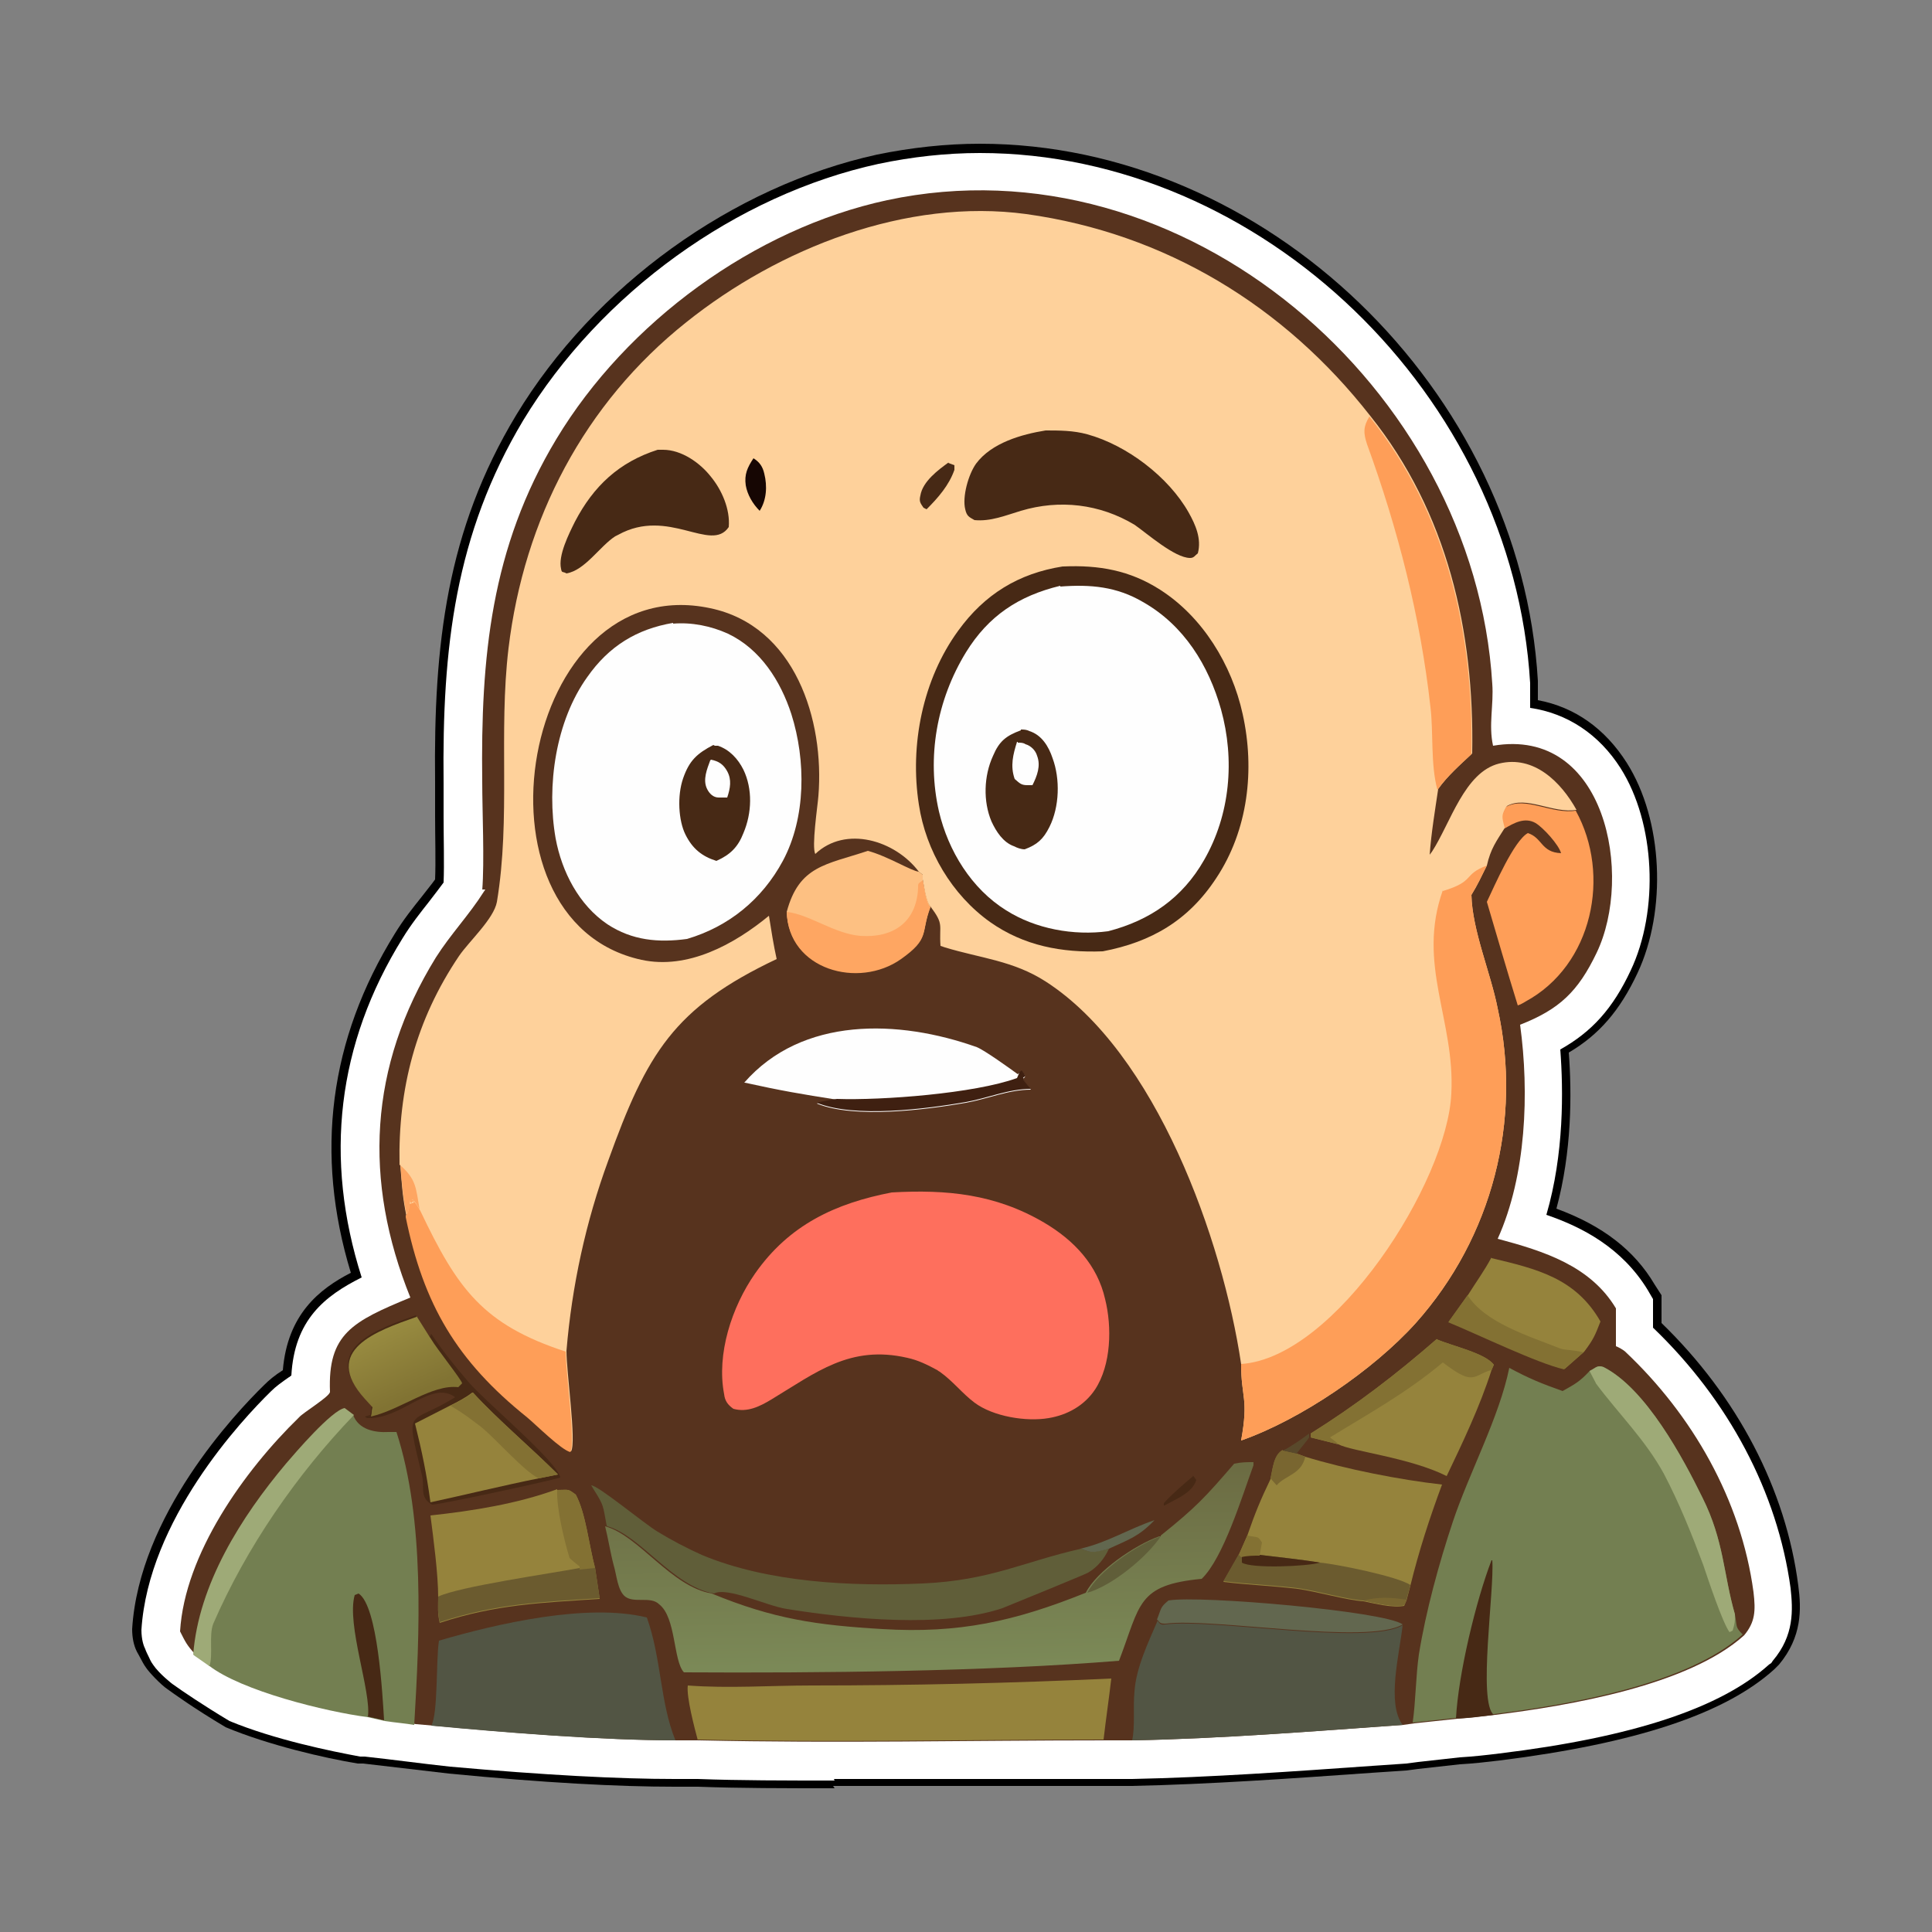
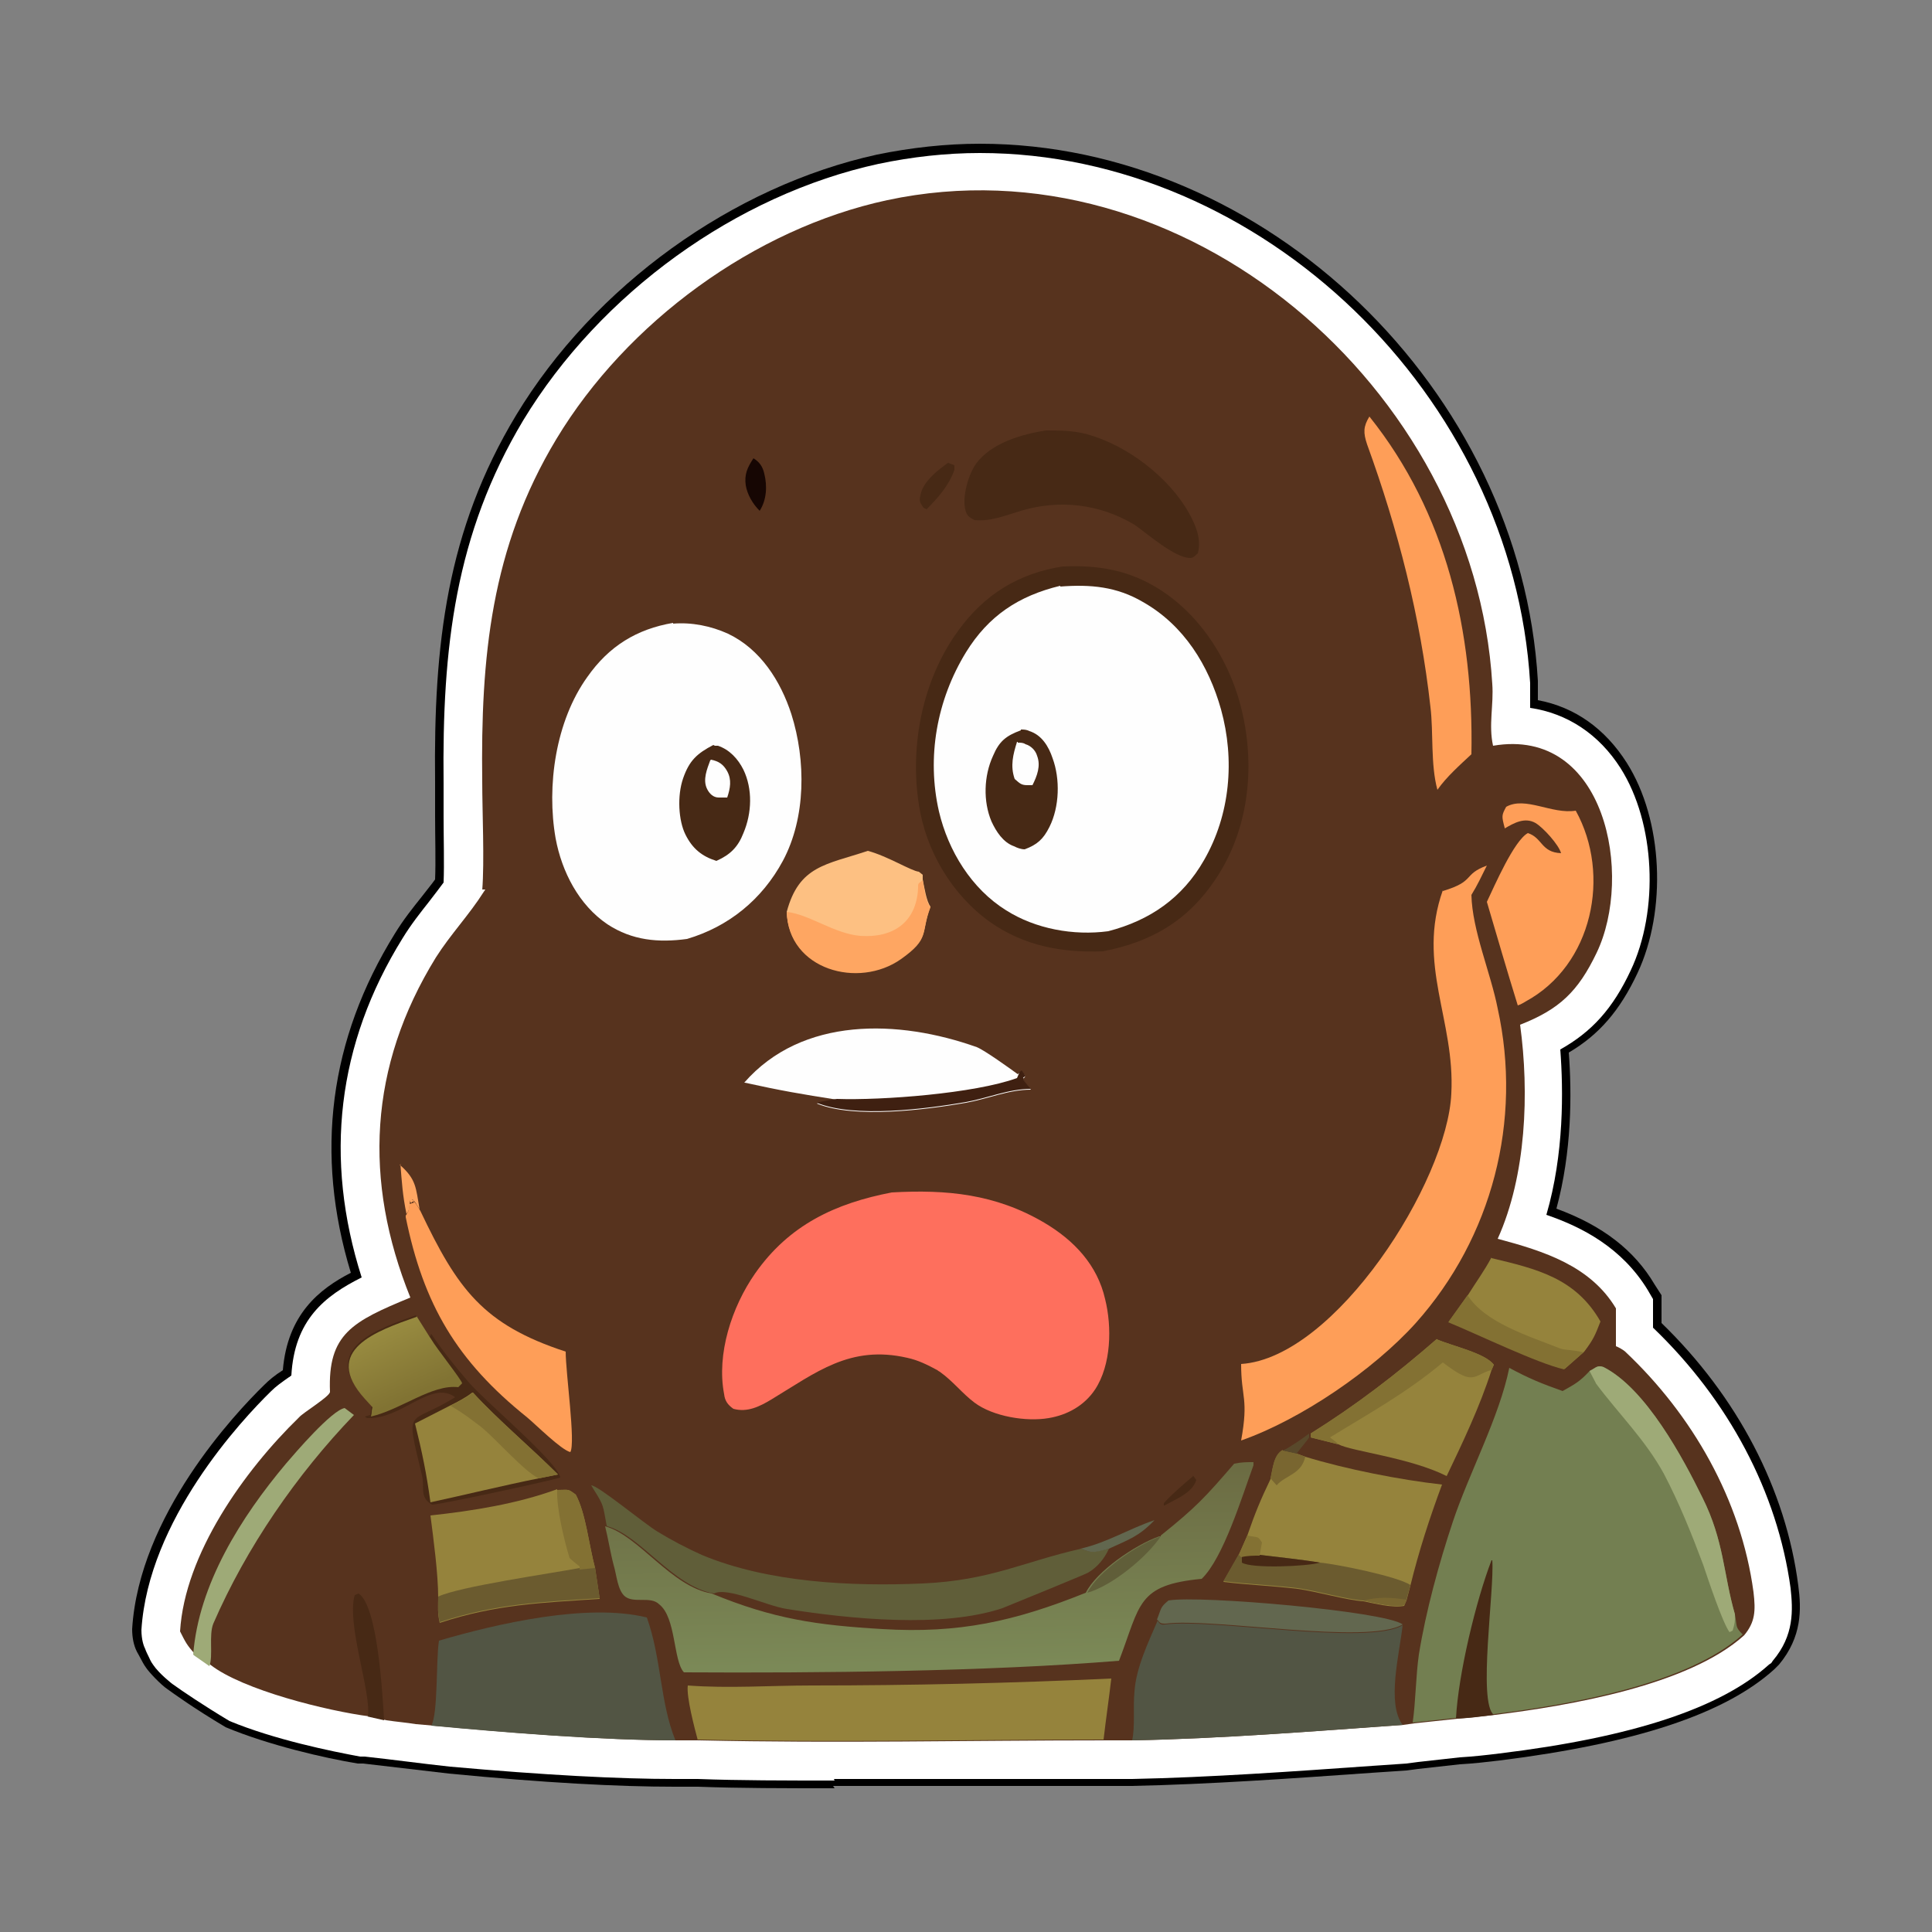
<svg xmlns="http://www.w3.org/2000/svg" id="_Слой_1" version="1.1" viewBox="0 0 250 250">
  <rect x="0" y="0" width="250" height="250" fill="#808080" stroke="none" />
  <defs>
    <style>
      .st0 {
        fill: #fe6f5d;
      }

      .st1 {
        fill: #525544;
      }

      .st2 {
        fill: #796630;
      }

      .st3 {
        fill: url(#linear-gradient1);
      }

      .st4 {
        fill: #95833c;
      }

      .st5 {
        fill: #472915;
      }

      .st6 {
        fill: #fea662;
      }

      .st7 {
        fill: #6b5b2f;
      }

      .st8 {
        fill: url(#linear-gradient);
      }

      .st9 {
        fill: #9eaa77;
      }

      .st10 {
        fill: #3f2011;
      }

      .st11 {
        fill: #837133;
      }

      .st12 {
        fill: #fe9e58;
      }

      .st13 {
        fill: #fff;
      }

      .st14 {
        fill: #fefefe;
      }

      .st15 {
        fill: #fed19b;
      }

      .st16 {
        fill: #59492b;
      }

      .st17 {
        fill: #737f51;
      }

      .st18 {
        fill: #57331e;
      }

      .st19 {
        fill: #160603;
      }

      .st20 {
        fill: #62674f;
      }

      .st21 {
        fill: #605e39;
      }

      .st22 {
        fill: #fdc082;
      }
    </style>
    <linearGradient id="linear-gradient" x1="120.2" y1="730.7" x2="120.6" y2="755.4" gradientTransform="translate(0 -540)" gradientUnits="userSpaceOnUse">
      <stop offset="0" stop-color="#6c6c43" />
      <stop offset="1" stop-color="#7b8957" />
    </linearGradient>
    <linearGradient id="linear-gradient1" x1="53.4" y1="720.5" x2="49.6" y2="712.1" gradientTransform="translate(0 -540)" gradientUnits="userSpaceOnUse">
      <stop offset="0" stop-color="#817333" />
      <stop offset="1" stop-color="#988b40" />
    </linearGradient>
  </defs>
  <path d="M108,231.4c-6.5,0-12.3,0-17.7-.2h-3c-7.3,0-16.8-.5-29.2-1.7l-11.1-1.3h-.7c-4.3-.7-11.6-2.4-17.1-4.7h0s0,0,0,0c-4.2-2.5-6.8-4.4-7.5-4.9h0c-.9-.6-2.4-2.2-2.8-2.8-.3-.4-.6-1-.6-1-.2-.4-.5-.9-.6-1.1-.4-.8-.6-1.8-.6-2.9.9-14.7,13.3-27.9,17.1-31.6.6-.6,1.3-1.2,2.4-1.9.6-7.2,4.7-10.5,8.8-12.6-4.7-15.4-2.8-30.2,5.7-43.9,1.1-1.8,2.3-3.3,3.5-4.8.6-.8,1.2-1.5,1.7-2.2.1-2.3,0-5.5,0-8.3,0-1.6,0-3.1,0-4.4-.2-17.7,1.5-32.5,10.5-47.4,10.1-16.7,28-29.6,46.7-33.7,4.4-.9,8.9-1.4,13.3-1.4,36.9,0,70,31.8,72.2,69.5,0,.8,0,1.7,0,2.5,4.8.9,8.7,3.7,11.5,8.1,4.7,7.4,5.2,19.1,1.4,27.2-2.3,4.9-5,8-8.9,10.3.4,5.3.4,12.8-1.6,20.2,6,2.2,10.1,5.4,12.7,9.8l.9,1.4v3.6c9.8,9.5,16.1,21.5,17.7,34,.4,3,.5,6.6-2.5,10.2l-.3.3-.3.3c-6.4,5.8-18,9.6-35.5,11.8-1.7.2-3.4.4-5.2.5l-5.4.6-1.5.2-4.5.3c-9.9.7-21.1,1.5-31.1,1.7h-3.7c-5.9,0-11.8,0-17.5,0h-.3c-5.7,0-11.4,0-17.1,0Z" />
  <path class="st13" d="M108,230.4c-6.5,0-12.3,0-17.7-.2h-3c-7.2,0-16.8-.5-29.1-1.6-3.7-.4-7.3-.9-11-1.3h-.6c-3.8-.7-11.1-2.2-16.9-4.6-3.5-2.1-6-3.8-7.4-4.8,0,0-1.7-1.3-2.5-2.5-.3-.4-.5-.9-.5-.9-.2-.4-.4-.8-.5-1.1-.2-.4-.5-1.2-.5-2.5.9-14.2,12.9-27.1,16.8-30.9.6-.6,1.3-1.1,2.3-1.8.1,0,.2-.2.3-.2.4-7.2,4.3-10.3,9.1-12.7-4.9-15.4-3.2-30.2,5.3-43.9,1.1-1.8,2.3-3.3,3.4-4.7.7-.9,1.3-1.7,1.9-2.5.1-2.4,0-5.7,0-8.6,0-1.6,0-3.1,0-4.3-.2-17.5,1.5-32.2,10.3-46.9,10-16.5,27.6-29.2,46-33.2,4.3-.9,8.7-1.4,13.1-1.4,36.4,0,69,31.4,71.2,68.6,0,1.1,0,2.2,0,3.2,4.8.7,8.9,3.4,11.7,7.8,4.5,7.1,5,18.4,1.3,26.2-2.3,4.9-5,7.9-9.1,10.2.4,5.3.5,13.5-1.8,21.4,4.7,1.6,9.8,4.3,13.1,9.7l.7,1.2v3.7c9.8,9.4,16.1,21.3,17.8,33.7.3,2.8.5,6.1-2.3,9.4l-.2.3-.3.2c-6.2,5.6-17.6,9.4-34.9,11.5-1.6.2-3.4.4-5.1.5l-5.4.6-1.5.2-4.4.3c-9.9.7-21.1,1.5-31.1,1.7h-3.7c-6,0-11.9,0-17.7,0-5.7,0-11.4,0-17.2,0Z" />
  <g>
    <path class="st18" d="M62.4,115.2c.3-3.8,0-10.2,0-14.1-.2-16,1.1-30.2,9.6-44.3,9.1-15.1,25.6-27.2,42.8-30.9,38.4-8.2,76,24.4,78.3,62.6.2,2.7-.5,5.3.1,8,14.6-2.5,18.2,16.8,13.4,26.8-2.4,5-4.8,7.3-9.9,9.3,1.2,8.8.8,19.5-2.9,27.7,6,1.6,12,3.5,15.3,9v4.9c.3.1,1,.5,1.2.7,8.7,8.2,15,19.2,16.6,31.1.3,2.5.2,3.9-1.2,5.6-7.2,6.5-22.6,9.1-32.2,10.3-1.6.2-3.3.4-4.9.5l-5.6.6-1.4.2c-11.2.8-23.8,1.8-35,2h-3.6c-17.9,0-34.5.4-52.5,0h-2.8c-9.6,0-22-1-31.6-1.9l-2.3-.2c-1.2-.2-2.5-.3-3.8-.5l-2.2-.5c-5.4-.7-16.4-3.4-20.6-6.7l-2-1.4c-1-1.1-1.2-1.5-1.9-2.9.6-10,8.3-20.8,15.4-27.7.5-.6,4-2.7,4-3.3-.3-7.5,2.9-9.1,10.4-12.2-6.1-15.1-5.4-29.9,3.3-44,1.9-3,4.3-5.5,6.2-8.5l.2-.3h-.4Z" />
    <path class="st17" d="M205.7,177.4c.8-.4,1-.8,1.8-.5,5.5,2.8,10.3,11.8,12.8,16.9,2.8,5.6,2.7,9.9,4.2,15.1.3,1.6,0,1.6,1,2.6-7.2,6.5-22.6,9.1-32.2,10.3-1.6.2-3.3.4-4.9.5l-5.6.6c.4-2.8.4-6,.8-8.8.9-5.6,2.6-11.8,4.4-17.2,2.1-6.3,6-13.5,7.3-19.9,2.6,1.4,4.1,2,6.9,3,1.6-.9,2.2-1.2,3.5-2.6h0Z" />
    <path class="st9" d="M205.7,177.4c.8-.4,1-.8,1.8-.5,5.5,2.8,10.3,11.8,12.8,16.9,2.8,5.6,2.7,9.9,4.2,15.1,0,1,0,1.1-.3,2.1l-.4.2c-.9-1.2-2.8-6.9-3.4-8.7-1.5-4-3.1-8-5.1-11.8-2.4-4.4-5.9-7.8-8.8-11.7.2.3-.9-1.7-.8-1.6Z" />
    <path class="st5" d="M193.1,201.9c.3,3.8-1.9,18.4.2,20-1.6.2-3.3.4-4.9.5.3-5.8,2.6-15.3,4.6-20.5h0Z" />
-     <path class="st17" d="M45.7,183.1c.7,1.9,2.8,2.3,4.6,2.2h1c3.7,11.4,3,26.1,2.3,37.9-1.2-.2-2.5-.3-3.8-.5l-2.2-.5c-5.4-.7-16.4-3.4-20.6-6.7.6-1.3-.2-4,.5-5.5,4.3-9.8,10.8-19.2,18.2-27h0Z" />
    <path class="st5" d="M47.6,222.2c.5-3.2-2.8-12-1.7-15.8l.5-.2c2.5,1.6,3.1,13.2,3.3,16.4l-2.2-.5h.1Z" />
    <path class="st1" d="M149.7,209.6c.4.5.4.7,1.1.6,6.1-.8,26.2,2.8,30.7.1-.4,3.7-2.1,10.1,0,12.9-11.2.8-23.8,1.8-35,2,.4-1.8.1-4.4.3-6.3.2-3.1,1.8-6.4,3-9.2h-.1Z" />
    <path class="st1" d="M56.8,212.3c7.5-2.2,19.2-4.9,26.9-3,1.9,5.3,1.7,11,3.7,15.9-9.6,0-22-1-31.6-1.9.9-1.5.6-8.4,1-11Z" />
    <path class="st4" d="M90.3,225.2c-.4-1.5-1.5-5.6-1.3-7.1,5.3.4,10.7,0,16,0,12.9,0,25.9-.3,38.8-.9-.3,2.6-.7,5.3-1,7.9-17.9,0-34.5.4-52.5,0h0Z" />
    <path class="st9" d="M25,214.1c.7-9.1,6.2-17.8,12-24.7,1.2-1.4,5.9-6.9,7.6-7.2l1.2.9c-7.4,7.7-13.9,17.1-18.2,27-.6,1.5,0,4.1-.5,5.5l-2-1.4h0Z" />
    <path class="st20" d="M149.7,209.6c.6-1.5.4-1.6,1.5-2.5,4-.7,28.1,1.4,30.3,3.1-4.5,2.7-24.6-.9-30.7-.1-.7,0-.7-.1-1.1-.6h0Z" />
-     <path class="st15" d="M51.7,150.7c-.2-9.8,2.1-18.7,7.7-27,1.3-1.9,4.5-4.8,4.9-7,1.8-10.8.2-21.9,1.5-32.8,2-16.7,9.8-31.7,23-42.2,12-9.6,28.5-16.1,44-14,18,2.5,33.4,11.9,44.5,26.1,10,12.5,13.5,27.9,13.2,43.7-1.5,1.4-3.2,2.9-4.4,4.6-.4,2.7-.9,5.7-1.1,8.5l.3-.4c2.4-3.7,4.2-10.3,8.7-11.4s8,2.4,10,6c-3.1.5-6.5-1.9-9-.5-.6,1.1-.6,1.2-.2,2.7-1.2,1.9-1.9,2.8-2.4,5-.7,1.4-1.2,2.5-2,3.8.1,4.6,2.5,10.1,3.4,14.7,3.2,14.5-.7,29.6-10.6,40.7-5.5,6.1-14.9,12.5-22.6,15.2,1-5.5,0-5.5,0-9.9-2.4-16.1-11-40.3-25.3-49.5-4.2-2.7-8.4-3-13-4.4l-.6-.2c-.2-2.8.5-2.7-1.3-5.1-.6-.6-.8-2.5-1-3.5v-.6l-.5-.4c-3.1-4.1-9.5-6-13.4-2.3-.5-.9.3-6.2.4-7.5.8-9.8-3-22-14-24.3-24.5-5.2-32.2,40.4-8.9,45.5,6,1.3,12-2,16.5-5.7.3,1.9.6,3.8,1,5.6-13.3,6.3-16.8,12.2-21.8,26.1-2.9,7.9-4.7,16.2-5.4,24.6,0,2.8,1.3,11.8.6,13-1.2-.3-4.4-3.5-5.6-4.5-9.1-7.3-13.4-14.6-15.7-25.9-.5-2.4-.6-4.1-.8-6.6h0Z" />
    <path class="st12" d="M186.7,115.3c4.3-1.3,2.5-2.1,5.7-3.3-.7,1.4-1.2,2.5-2,3.8.1,4.6,2.5,10.1,3.4,14.7,3.2,14.5-.7,29.6-10.6,40.7-5.5,6.1-14.9,12.5-22.6,15.2,1-5.5,0-5.5,0-9.9,12.2-.8,26.7-23.6,27.2-35,.5-9.5-4.5-16.7-1.1-26.3h0Z" />
    <path class="st12" d="M177.2,53.9c10,12.5,13.5,27.9,13.2,43.7-1.5,1.4-3.2,2.9-4.4,4.6-.9-3.3-.5-7.4-.9-10.7-1.3-11.7-4.2-23-8.2-34-.5-1.5-.5-2.3.3-3.6h0Z" />
    <path class="st12" d="M52.5,157.3c.5-.7.4-.9.5-1.8v.3l.6-.2-.4-.3v.4l.2-.3c.3,0,.8,1,1,1.3,4.8,10.1,8.1,14.7,18.8,18.2,0,2.8,1.3,11.8.6,13-1.2-.3-4.4-3.5-5.6-4.5-9.1-7.3-13.4-14.6-15.7-25.9v-.2Z" />
    <path class="st6" d="M51.7,150.7c2.2,1.9,2.1,3,2.6,5.8-.2-.3-.7-1.3-1-1.3l-.2.3v-.4l.5.3-.5.2v-.3c-.2.9,0,1.1-.5,1.8-.5-2.4-.6-4.1-.8-6.6v.2Z" />
    <path class="st5" d="M137.6,73.3c4.6-.2,8.6.5,12.5,3,5.5,3.5,9.3,9.7,10.7,16.1,1.6,7.2.7,15-3.4,21.2-3.6,5.5-8.4,8.3-14.7,9.5-5.3.2-10.2-.7-14.6-3.8-4.9-3.5-8.3-9.2-9.2-15.2-1.2-7.7.5-16.2,5.1-22.5,3.4-4.7,7.8-7.4,13.5-8.3h.1Z" />
    <path class="st14" d="M137.2,75.9c3.9-.3,7.3,0,10.7,2,5.3,3,8.5,8.2,10.1,13.9,1.8,6.5,1.2,13.6-2.2,19.5-2.8,4.9-7,7.8-12.4,9.2-4.5.6-9.4-.3-13.2-2.7-4.5-2.8-7.5-7.7-8.7-12.8-1.6-7-.3-14.4,3.5-20.6,2.9-4.7,6.8-7.3,12.2-8.6h0Z" />
    <path class="st5" d="M132.1,94.4c.4,0,.7,0,1.1.2,1.6.5,2.5,2,3,3.5,1,2.7.9,6.3-.4,8.9-.8,1.6-1.6,2.3-3.2,2.9-.5,0-1-.2-1.4-.4-1.4-.5-2.3-1.9-2.9-3.2-1.1-2.6-1-5.9.2-8.5.8-1.9,1.7-2.6,3.6-3.3h0Z" />
    <path class="st14" d="M131.7,96.1c.4,0,.7,0,1,.2.7.2,1.3.8,1.5,1.5.5,1.3,0,2.6-.6,3.8-.2,0-.5,0-.7,0-.8,0-1-.3-1.6-.8-.6-1.7-.2-3.2.3-4.8h.1Z" />
    <path class="st5" d="M135.3,55.7c1.8,0,3.6,0,5.4.5,5.1,1.4,10.5,5.5,13.1,10.1.9,1.6,1.7,3.4,1.2,5.3-.4.3-.5.6-1,.6-2,0-5.6-3.2-7.2-4.3-4.5-2.7-9.7-3.3-14.7-1.8-2,.6-3.9,1.4-6,1.2-.7-.4-1-.5-1.2-1.4-.4-1.6.4-4.5,1.4-5.9,2-2.7,5.9-3.8,9-4.3h0Z" />
-     <path class="st5" d="M85.2,58.2h.6c2.4,0,4.8,1.7,6.2,3.5,1.4,1.7,2.5,4.2,2.3,6.5-2.3,3.4-7.8-2.6-14.3,1l-.4.2c-2,1.3-3.9,4.4-6.3,4.8-.5-.3-.6,0-.7-.6-.4-1.7,1-4.5,1.8-6.1,2.4-4.6,5.7-7.7,10.7-9.3h.1Z" />
    <path class="st5" d="M122.7,59.9l.8.3v.6c-.7,2-2.1,3.6-3.6,5.1l-.4-.2c-.4-.6-.6-.8-.4-1.6.3-1.8,2.3-3.3,3.7-4.3h0Z" />
    <path class="st19" d="M97.5,59.3c.8.5,1.2,1.1,1.4,2,.4,1.6.3,3.4-.6,4.8-.9-.9-1.6-2.1-1.8-3.3-.2-1.4.2-2.3,1-3.5Z" />
    <path class="st0" d="M115.4,154.3c7.1-.4,13.4.2,19.7,3.9,3.9,2.3,6.9,5.5,7.9,9.9.9,3.6.8,8.5-1.3,11.7-1.4,2.1-3.6,3.3-6,3.7-2.9.5-7.2-.2-9.6-2-1.6-1.2-2.8-2.8-4.5-4,0,0-.2-.1-.3-.2-1.3-.7-2.5-1.3-3.9-1.6-7.4-1.7-11.8,1.9-17.6,5.4-1.5.9-3.1,1.7-4.9,1.2-.7-.5-1.1-1-1.2-1.9-1-5.2,1-11.3,4-15.6,4.4-6.3,10.4-9.1,17.7-10.5h0Z" />
    <path class="st14" d="M87.1,80.7c2.4-.2,4.9.3,7.1,1.3,4.2,2,6.8,6.1,8.2,10.4,1.9,6,1.9,13.4-1.1,19-2.7,5-7,8.5-12.4,10.1-3.7.5-7.1.2-10.3-1.9-3.7-2.5-5.9-6.8-6.7-11.1-1.2-6.8,0-15.2,4.1-20.9,2.8-4,6.4-6.2,11.1-7h0Z" />
    <path class="st5" d="M92.5,96.5h.4c1.5.5,2.6,1.7,3.3,3.1,1.2,2.5,1.1,5.6,0,8.2-.7,1.8-1.7,2.8-3.5,3.6-1.9-.6-3.1-1.6-4-3.4s-1.1-5-.3-7.3c.8-2.3,1.8-3.2,3.9-4.3h0Z" />
    <path class="st14" d="M92,98.3c1,.2,1.6.6,2.1,1.5.6,1.1.4,2.2,0,3.4-.4,0-.7,0-1.1,0-.7,0-1.2-.5-1.5-1.1-.6-1.2,0-2.6.4-3.7h0Z" />
    <path class="st8" d="M150.2,198.7c4.6-3.7,5.7-4.9,9.5-9.3,1-.2,1.5-.2,2.5-.2v.4c-1.5,4.1-3.9,12-6.7,14.7-8.4.8-7.9,3.3-10.7,10.6-17.1,1.4-38.9,1.6-56.3,1.5-1.4-1.5-1-7.1-3.2-8.8-1.1-1.1-3.2-.1-4.4-1-1-.8-1.1-2.8-1.5-4.1-.4-1.5-.7-3.4-1.1-5,4.4,1.2,8.5,7.8,13.8,8.7,8,3.3,13.6,4.1,22.1,4.6,9.9.6,17.1-1,26.3-4.7,1.4-2.8,6.4-6.2,9.5-7.3h.2Z" />
    <path class="st21" d="M140.7,206.1c1.4-2.8,6.4-6.2,9.5-7.3-1.8,2.7-6.3,6.4-9.5,7.3Z" />
    <path class="st4" d="M166,187.7l1.8.4,1.1.4c5.2,1.6,12.3,3,17.7,3.6-1.6,4.3-3,8.6-4.1,13.1l-.5,1.9-.3.7c-1.5.3-3.8-.3-5.3-.6-2-.1-6.2-1.3-8.5-1.6-3.3-.4-6.3-.5-9.6-.9l2-3.5,1.1-2.5c1-2.9,1.7-4.6,3-7.3.3-1.3.4-3.1,1.6-3.7h0Z" />
    <path class="st7" d="M160.3,201.1l.3.3c.8-.1,1.6-.1,2.4-.2,2.4.3,5.4.6,7.8,1,2.2.2,10.1,1.8,11.7,2.9l-.5,1.9-.3.7c-1.5.3-3.8-.3-5.3-.6-2-.1-6.2-1.3-8.5-1.6-3.3-.4-6.3-.5-9.6-.9l2-3.5h0Z" />
    <path class="st5" d="M163,201.2c2.4.3,5.4.6,7.8,1-1.6.5-8.9.8-10.1,0v-.9c.7-.1,1.5-.1,2.3-.2h0Z" />
    <path class="st2" d="M176.3,207.1h.2c1.9-.5,3.5-.4,5.5-.1l-.3.7c-1.5.3-3.8-.3-5.3-.6h0Z" />
    <path class="st2" d="M166,187.7l1.8.4,1.1.4c-.5,2.3-2.6,2.4-3.7,3.7l-.8-.9c.3-1.3.4-3.1,1.6-3.7h0Z" />
    <path class="st11" d="M161.4,198.7c1.5.3,1.3,0,1.9.9-.1.6-.2,1-.3,1.7-.8,0-1.6,0-2.4.2l-.3-.3,1.1-2.5h0Z" />
    <path class="st5" d="M53.9,170.3l1.7,2.7.2-.4c1.7,2.5,3,4.1,4.8,6.2,2,2.4,11.6,10.4,11.9,12.4-1.7.5-15.5,3.5-16.6,3.5-1.7-1-.9-2.2-1.3-3.8-2.2-9.2-1.8-6.3,4.3-10.1-3.1-2.3-6.9,2.9-11.4,2.7l-.3-.2.7-.2c.2-.8,0-.4.2-1.2l-1-1.1c-5.7-6.3,1.6-8.8,6.7-10.6h0Z" />
    <path class="st3" d="M53.9,170.3l1.7,2.7.2.3c.7,1.2,3.9,5.2,4,5.7l-.5.5c-3.4-.4-7.4,2.9-11.3,3.8.2-.8,0-.4.2-1.2l-1-1.1c-5.7-6.3,1.6-8.8,6.7-10.6h0Z" />
    <path class="st4" d="M61.2,180.2c3.2,3.5,7.5,7.1,11,10.6l-2.5.5c-4.5.9-9.4,2.1-14,3.1-.5-3.7-1.1-6.6-2-10.2l4.5-2.3c1-.5,2-1,2.9-1.7h.1Z" />
    <path class="st11" d="M61.2,180.2c3.2,3.5,7.5,7.1,11,10.6l-2.5.5c-2-1-5.5-5.1-7.5-6.7-1.6-1.2-2.2-1.7-3.9-2.7,1-.5,2-1,2.9-1.7h0Z" />
    <path class="st4" d="M72.1,192.8c1.6,0,1.3-.2,2.4.6,1.3,2.4,1.7,6.5,2.5,9.5.2,1.3.4,2.7.6,4-7.6.5-13.4.7-20.7,3.1-.3-1.3-.2-2-.2-3.3,0-3-.6-7.5-1-10.6,5.5-.6,11.2-1.5,16.4-3.4h0Z" />
    <path class="st7" d="M77,202.8c.2,1.3.4,2.7.6,4-7.6.5-13.4.7-20.7,3.1-.3-1.3-.2-2-.2-3.3,2.7-1.3,14.6-3,18.3-3.7l2-.2h0Z" />
    <path class="st11" d="M72.1,192.8c1.6,0,1.3-.2,2.4.6,1.3,2.4,1.7,6.5,2.5,9.5l-2,.2v-.4c-.5-.4-.9-.7-1.3-1.1-.7-2.3-1.7-6.4-1.6-8.8Z" />
    <path class="st14" d="M96.3,140.1c7.5-8.6,20-8.2,30.1-4.6,1,.4,4.2,2.7,5.3,3.5l.5-.4c1.3,1.6-1,0,1.2,2.4-2.9,0-5.6,1.2-8.4,1.7-5.2.9-14.4,2.1-19.3.1h0c0-.1,2.6-.5,2.6-.5-4.5-.7-7.4-1.2-11.9-2.2h0Z" />
    <path class="st10" d="M131.7,138.9l.5-.4c1.3,1.6-1,0,1.2,2.4-2.9,0-5.6,1.2-8.4,1.7-5.2.9-14.4,2.1-19.3.1h0c0-.1,2.6-.5,2.6-.5,5.8.2,17.8-.7,23.3-2.7l.3-.7h-.2Z" />
    <path class="st21" d="M78.5,197.4c-.5-2.6-.3-2.5-1.7-4.7l-.3-.5c.9,0,6.9,5,8.6,6,1.8,1.1,3.7,2.1,5.7,3,8.6,3.6,19.4,4.1,28.6,3.7,8.8-.4,13-2.8,20.5-4.5,1.5.7,2.1.3,3.6,0-.6,1.3-1.5,2.4-2.7,3.1-.3.2-10.1,4.2-11.1,4.6-7.8,2.6-19.7,1.4-27.9.1-2.6-.4-7.7-2.9-9.4-2-5.3-.9-9.5-7.5-13.8-8.7h0Z" />
    <path class="st12" d="M194.7,107.1c-.4-1.5-.4-1.6.2-2.7,2.5-1.4,5.9,1,9,.5,4.6,8.3,2.2,20-6.5,24.7-.3.2-.7.4-1,.5-1.4-4.5-2.7-9-4-13.4,1-2.1,3.5-7.9,5.3-8.9,1.9.6,1.7,2.5,4.3,2.6-.3-1.1-2.3-3.3-3.3-3.9-1.4-.8-2.8,0-4,.7h0Z" />
    <path class="st22" d="M101.8,118c1.6-6,5.1-6.1,10.5-7.9,2.6.7,5.6,2.6,6.6,2.7l.5.4v.6c.2,1,.5,2.9,1,3.5-1.3,3.4,0,4-3.8,6.7-5.5,3.9-14.6,1.4-14.8-6.1h0Z" />
    <path class="st6" d="M101.8,118c2.9.3,6.1,2.8,9.5,3.1,4.2.3,7.3-1.7,7.5-6.2,0-.7,0-.5.6-1,.2,1,.4,2.9,1,3.5-1.3,3.4,0,4-3.8,6.7-5.5,3.9-14.6,1.4-14.8-6.1Z" />
    <path class="st4" d="M185.9,173.3c2.1.9,6.3,1.8,7.4,3.3l-.3.7c-1.5,4.7-3.7,9.3-5.8,13.7-4.8-2.4-12.3-3.2-14-4.1l-3.6-.9v-.5c5.9-3.7,11-7.6,16.4-12.3h0Z" />
    <path class="st11" d="M185.9,173.3c2.1.9,6.3,1.8,7.4,3.3l-.3.7c-1.3.2-2,1.3-3.4.8-.9-.3-2.1-1.2-2.9-1.8-4.8,4-9.4,6.5-14.6,9.7l.4.3c.5.4.3.2.7.6l-3.6-.9v-.5c5.9-3.7,11-7.6,16.4-12.3h0Z" />
    <path class="st4" d="M193,162.8c5.9,1.4,10.9,2.6,14.1,8.2-.7,1.8-.9,2.3-2.1,3.9l-2.5,2.2c-3.5-.8-11.1-4.5-15-6.1l2.5-3.5c1-1.6,2.1-3.1,3-4.8h0Z" />
    <path class="st11" d="M189.9,167.6c2.3,3.6,8,5.3,12,6.9.5.2,2,.2,3,.5l-2.5,2.2c-3.5-.8-11.1-4.5-15-6.1l2.5-3.5h0Z" />
    <path class="st20" d="M139.8,200.4c3.5-.8,6.1-2.5,9.6-3.7-2,2.1-3.3,2.5-5.9,3.7-1.6.4-2.1.7-3.6,0h-.1Z" />
    <path class="st5" d="M154.3,190.9c.2.1.3.4.5.6-.5,1.7-2.7,2.5-4.1,3.3h-.1v-.3c1.2-1.3,2.5-2.4,3.8-3.5h0Z" />
    <path class="st16" d="M166,187.7c.9-.4,2.6-1.6,3.4-2.2v.5c-.3.5-1.3,1.6-1.6,2.1l-1.8-.4h0Z" />
  </g>
</svg>